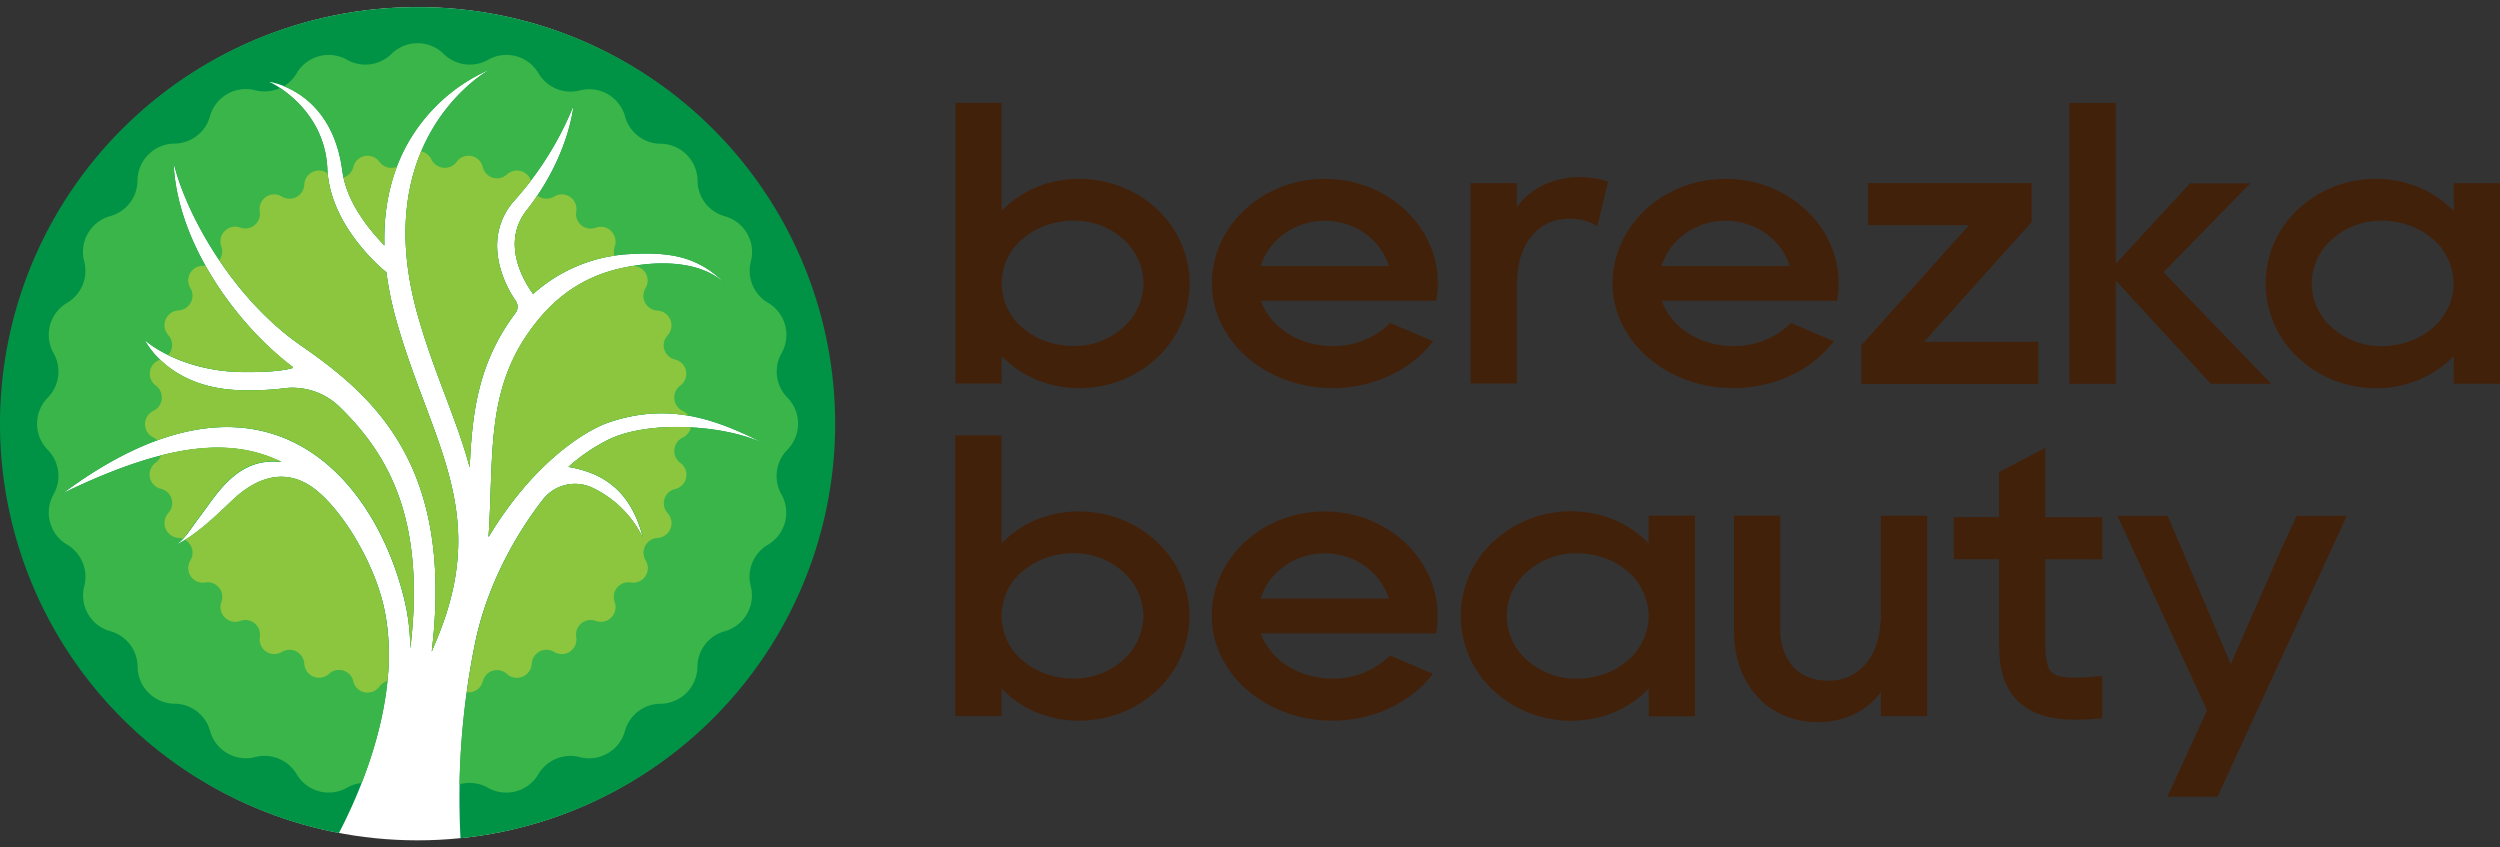
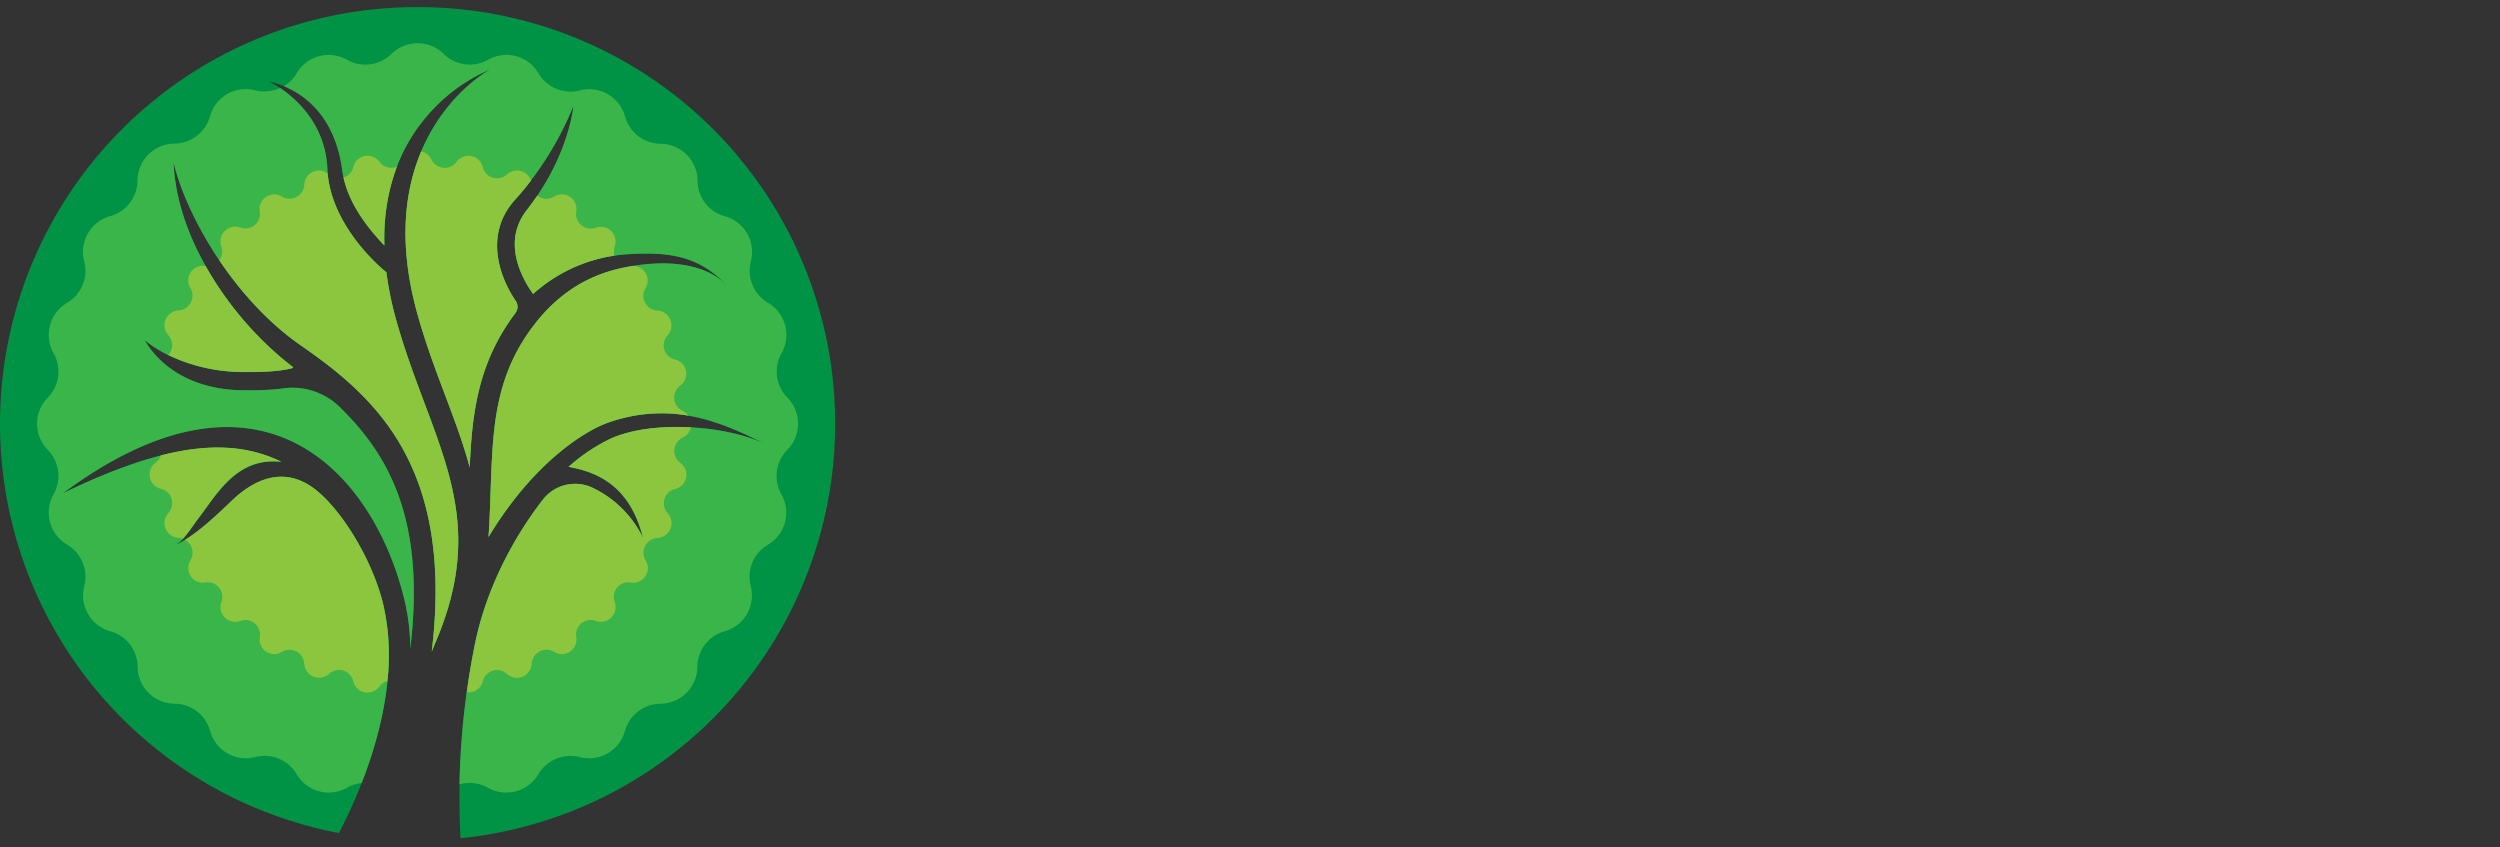
<svg xmlns="http://www.w3.org/2000/svg" width="118" height="40" viewBox="0 0 118 40" fill="none">
  <rect x="0" y="0" width="118" height="40" fill="#333333" stroke="none" />
  <g clip-path="url(#clip0_2834_23755)">
-     <path d="M56.153 13.376a4.815 4.815 0 0 1-1.51 3.484 5.315 5.315 0 0 1-1.74 1.1 5.57 5.57 0 0 1-2.083.361 5.348 5.348 0 0 1-2.04-.457 5.004 5.004 0 0 1-1.5-1.055v1.293h-2.185V4.855h2.185v5.094a5.03 5.03 0 0 1 1.5-1.056 5.315 5.315 0 0 1 2.04-.45 5.568 5.568 0 0 1 2.084.362 5.292 5.292 0 0 1 1.738 1.097 4.818 4.818 0 0 1 1.511 3.474Zm-2.18 0a2.828 2.828 0 0 0-.94-2.07 3.429 3.429 0 0 0-2.213-.888c-.42-.016-.84.037-1.244.155a3.437 3.437 0 0 0-1.147.576 2.732 2.732 0 0 0 0 4.45 3.42 3.42 0 0 0 1.147.575c.403.119.822.171 1.242.155a3.436 3.436 0 0 0 2.211-.886 2.822 2.822 0 0 0 .944-2.065v-.002ZM67.405 14.195h-7.884c.422 1.232 1.773 2.138 3.374 2.138a3.784 3.784 0 0 0 2.723-1.09l2.027.862c-1.035 1.366-2.813 2.213-4.75 2.213-3.143 0-5.693-2.216-5.693-4.942 0-2.725 2.388-4.933 5.33-4.933 2.943 0 5.337 2.21 5.337 4.935 0 .274-.026.548-.077.817h-.387Zm-1.847-1.636c-.38-1.232-1.59-2.138-3.026-2.138-1.435 0-2.646.906-3.025 2.138h6.05ZM75.9 8.572l-.502 2.113a2.119 2.119 0 0 0-1.025-.347 2.686 2.686 0 0 0-.929.06 2.11 2.11 0 0 0-.874.46 2.653 2.653 0 0 0-.666.92 3.572 3.572 0 0 0-.275 1.184l-.029.345v4.797h-2.19v-9.46h2.185v1.143c.258-.368.592-.676.978-.904a3.866 3.866 0 0 1 1.8-.518c.319-.013.64.008.955.06.194.035.385.084.572.147ZM86.322 14.195h-7.885c.423 1.232 1.773 2.138 3.374 2.138a3.793 3.793 0 0 0 2.725-1.09l2.026.862c-1.035 1.366-2.812 2.213-4.75 2.213-3.142 0-5.7-2.216-5.7-4.942 0-2.725 2.394-4.933 5.337-4.933 2.943 0 5.337 2.218 5.337 4.944 0 .274-.027.547-.078.817l-.386-.009Zm-1.848-1.636c-.379-1.232-1.59-2.138-3.025-2.138-1.435 0-2.646.906-3.026 2.138h6.051ZM96.203 16.136v1.987h-8.35v-1.828l5.088-5.667h-4.775V8.641h7.73v1.84l-5.079 5.655h5.386ZM107.202 18.116h-2.852l-4.484-4.873v4.873h-2.191V4.86h2.19v7.59l3.501-3.795h2.849l-4.097 4.193 5.084 5.268Z" fill="#42210B" />
-     <path d="M118 8.645v9.466h-2.185V16.81c-.431.441-.94.8-1.501 1.055a5.31 5.31 0 0 1-2.039.46 5.577 5.577 0 0 1-2.085-.363 5.34 5.34 0 0 1-1.739-1.099 4.771 4.771 0 0 1-1.118-5.382c.26-.6.641-1.139 1.118-1.585a5.337 5.337 0 0 1 1.739-1.097 5.567 5.567 0 0 1 2.085-.355 5.32 5.32 0 0 1 2.037.457 5.025 5.025 0 0 1 1.503 1.057V8.645H118Zm-2.189 4.733a2.81 2.81 0 0 0-1.145-2.227 3.441 3.441 0 0 0-1.147-.576 3.874 3.874 0 0 0-1.244-.155 3.425 3.425 0 0 0-2.213.888 2.747 2.747 0 0 0-.944 2.07 2.739 2.739 0 0 0 .944 2.07c.608.55 1.392.864 2.211.886.42.017.839-.036 1.242-.155a3.435 3.435 0 0 0 1.147-.574 2.803 2.803 0 0 0 1.149-2.227ZM56.146 29.073a4.828 4.828 0 0 1-1.509 3.484 5.313 5.313 0 0 1-1.74 1.099 5.58 5.58 0 0 1-2.086.362 5.346 5.346 0 0 1-2.039-.457 5.022 5.022 0 0 1-1.499-1.056V33.8h-2.185V20.552h2.185v5.093a5 5 0 0 1 1.501-1.055 5.304 5.304 0 0 1 2.039-.45 5.573 5.573 0 0 1 2.084.362 5.292 5.292 0 0 1 1.738 1.097 4.83 4.83 0 0 1 1.511 3.474Zm-2.18 0a2.822 2.822 0 0 0-.942-2.07 3.424 3.424 0 0 0-2.211-.889c-.42-.015-.84.037-1.244.156a3.45 3.45 0 0 0-1.149.576 2.737 2.737 0 0 0 0 4.45c.344.262.734.457 1.15.575.402.119.822.171 1.241.155a3.436 3.436 0 0 0 2.212-.887 2.828 2.828 0 0 0 .943-2.065v-.001ZM67.397 29.892h-7.886c.424 1.232 1.775 2.137 3.374 2.137a3.795 3.795 0 0 0 2.725-1.09l2.027.863c-1.043 1.366-2.813 2.213-4.75 2.213-3.143 0-5.692-2.217-5.692-4.942 0-2.726 2.385-4.933 5.33-4.933 2.944 0 5.336 2.218 5.336 4.943 0 .275-.026.548-.077.818l-.387-.009Zm-1.847-1.637c-.38-1.231-1.592-2.137-3.025-2.137-1.434 0-2.646.906-3.026 2.137h6.051ZM80.005 24.341v9.467H77.82v-1.303a5 5 0 0 1-1.499 1.056 5.309 5.309 0 0 1-2.039.459 5.57 5.57 0 0 1-2.085-.362 5.348 5.348 0 0 1-1.74-1.1 4.772 4.772 0 0 1 0-6.966 5.347 5.347 0 0 1 1.738-1.097 5.569 5.569 0 0 1 2.084-.362 5.305 5.305 0 0 1 2.038.457c.562.257 1.07.615 1.501 1.057v-1.306h2.187Zm-2.188 4.734a2.81 2.81 0 0 0-1.144-2.227 3.45 3.45 0 0 0-1.149-.576 3.863 3.863 0 0 0-1.244-.156 3.433 3.433 0 0 0-2.213.889 2.741 2.741 0 0 0 0 4.14c.608.55 1.392.864 2.212.886.42.016.839-.036 1.242-.155a3.452 3.452 0 0 0 1.148-.575 2.805 2.805 0 0 0 1.148-2.226ZM90.964 24.341V33.8h-2.186v-1.142c-.26.366-.593.674-.978.904a3.866 3.866 0 0 1-1.799.518 4.636 4.636 0 0 1-.957-.06 4.008 4.008 0 0 1-.942-.296 3.673 3.673 0 0 1-.825-.517 3.714 3.714 0 0 1-.627-.69 4.311 4.311 0 0 1-.672-1.528 5.647 5.647 0 0 1-.134-1.156v-5.494h2.185v5.447c0 .09.01.173.018.264.017.168.05.334.095.497.083.3.223.58.413.825.166.212.376.386.616.508.258.133.54.212.83.232.311.034.626.013.93-.06.323-.082.623-.24.873-.461.286-.255.513-.569.667-.92.16-.376.254-.776.278-1.183l.03-.345v-4.8h2.185ZM96.538 26.396v3.874c0 1.18.197 1.407.399 1.537.402.26 1.494.184 2.29.095V33.9c-.419.041-.834.07-1.234.07-.877 0-1.686-.132-2.322-.544-1.16-.75-1.318-1.96-1.318-3.157v-3.876h-2.134v-1.987h2.134v-2.125l2.185-1.147v3.277h2.69v1.989l-2.69-.005ZM110.679 24.545l-6.011 13.06h-2.37l1.873-4.073-4.226-9.184h2.37l2.977 6.998 2.355-5.363.752-1.635h2.37l-.09.197Z" fill="#42210B" />
-     <path d="M19.709 39.664c10.86 0 19.664-8.804 19.664-19.664C39.373 9.14 30.569.336 19.709.336 8.849.336.045 9.14.045 20c0 10.86 8.804 19.664 19.664 19.664Z" fill="#fff" />
    <path d="M19.71.336a19.664 19.664 0 0 0-3.713 38.983c1.064-2.036 3.105-6.717 2.07-10.88-.518-2.045-1.922-4.337-3.17-5.32-1.25-.984-2.622-.753-3.95.517-.639.609-1.798 1.744-2.71 2.106-.09.045-.185.078-.283.098h-.02c.103-.022.205-.053.303-.093.459-.233.745-.77 1.188-1.35.818-1.072 1.779-2.838 3.86-2.588-2.295-1.12-5.226-.997-10.308 1.468 9.374-6.96 14.623-.918 16.082 4.91a10 10 0 0 1 .305 2.43c.031-.26.059-.518.083-.794.495-5.571-1.207-8.464-3.43-10.627a3.193 3.193 0 0 0-2.657-.863c-.25.035-.545.06-.894.075-.29.012-.616.017-.985.014-3.501-.037-4.609-2.3-4.66-2.39.041.073 1.695 1.501 4.657 1.53 1.431.014 2.07-.11 2.342-.195v-.04c-2.51-1.881-5.46-5.74-5.626-9.643.626 2.563 2.863 6.439 5.995 8.612 3.44 2.379 6.993 5.54 6.277 13.619a36.58 36.58 0 0 1-.088.84c.07-.173.138-.345.213-.518 1.93-4.583.83-7.517-.563-11.23-.457-1.22-.93-2.48-1.325-3.889-.212-.75-.369-1.514-.469-2.287l-.01.012c-.109-.086-2.656-2.142-2.772-4.87-.122-2.858-2.651-4.098-2.76-4.112.035 0 2.951.392 3.459 4.17.205 1.54 1.288 2.811 1.99 3.548-.074-2.791.863-4.685 1.82-5.877a8.15 8.15 0 0 1 3.238-2.46c-.254.097-5.82 3.303-3.49 11.604.383 1.366.847 2.606 1.297 3.794.437 1.168.863 2.288 1.165 3.423.107-2.524.38-4.93 2.156-7.286a.491.491 0 0 0 .013-.576c-.765-1.116-1.507-3.164-.015-4.789a15.352 15.352 0 0 0 2.744-4.419c-.017.11-.241 2.427-2.208 4.928-1.245 1.585-.096 3.407.302 3.955a7.364 7.364 0 0 1 4.485-1.878c2.02-.124 3.357.107 4.687 1.492-1.12-1.166-3.16-1.247-5.042-.823-1.773.4-3.105 1.365-4.14 2.75-1.813 2.394-1.892 4.845-1.994 7.688-.024.722-.048 1.468-.102 2.242 2.13-3.533 4.578-5.035 5.677-5.41 2.972-1.012 5.257-.06 7.469 1.065-1.913-.971-5.563-1.173-7.452-.264a8.47 8.47 0 0 0-1.92 1.299c1.225.219 2.888.793 3.516 3.357a5.053 5.053 0 0 0-2.401-2.377 1.92 1.92 0 0 0-2.319.56c-1.404 1.804-2.677 4.216-3.201 6.767a36.536 36.536 0 0 0-.69 9.22A19.664 19.664 0 0 0 19.709.336Z" fill="#009245" />
    <path d="M16.38 37.18a1.76 1.76 0 0 1 .69-.22c.918-2.347 1.738-5.567.996-8.527-.518-2.046-1.922-4.338-3.17-5.322-1.25-.983-2.623-.752-3.95.518-.639.609-1.798 1.744-2.71 2.106-.09.045-.185.078-.283.098h-.021a1.77 1.77 0 0 0 .303-.093c.46-.233.746-.77 1.189-1.35.818-1.072 1.778-2.838 3.86-2.588-2.294-1.112-5.224-.99-10.306 1.475 9.373-6.96 14.622-.918 16.081 4.91a10 10 0 0 1 .306 2.43c.03-.26.058-.518.082-.794.495-5.571-1.207-8.464-3.429-10.627a3.194 3.194 0 0 0-2.658-.863c-.25.035-.545.06-.893.075-.29.012-.616.017-.985.013-3.502-.036-4.61-2.299-4.66-2.389.04.073 1.695 1.501 4.656 1.53 1.432.014 2.07-.11 2.343-.195v-.04c-2.51-1.881-5.461-5.74-5.627-9.643.626 2.563 2.863 6.439 5.996 8.612 3.44 2.379 6.993 5.54 6.277 13.619a36.53 36.53 0 0 1-.088.84c.069-.173.138-.345.212-.518 1.93-4.583.83-7.517-.562-11.23-.457-1.22-.93-2.48-1.325-3.889a15.83 15.83 0 0 1-.47-2.287l-.01.012c-.108-.086-2.656-2.142-2.771-4.87-.088-2.081-1.455-3.303-2.234-3.82a1.75 1.75 0 0 1-1.177.107A1.754 1.754 0 0 0 9.91 5.49a1.753 1.753 0 0 1-1.678 1.287A1.758 1.758 0 0 0 6.49 8.52 1.752 1.752 0 0 1 5.203 10.2a1.754 1.754 0 0 0-1.231 2.132 1.756 1.756 0 0 1-.804 1.961 1.754 1.754 0 0 0-.639 2.379 1.756 1.756 0 0 1-.276 2.097 1.756 1.756 0 0 0 0 2.463 1.756 1.756 0 0 1 .276 2.098 1.754 1.754 0 0 0 .639 2.378 1.756 1.756 0 0 1 .809 1.955 1.754 1.754 0 0 0 1.231 2.132 1.752 1.752 0 0 1 1.287 1.678 1.758 1.758 0 0 0 1.742 1.742 1.752 1.752 0 0 1 1.679 1.287 1.754 1.754 0 0 0 2.132 1.232 1.755 1.755 0 0 1 1.954.809 1.755 1.755 0 0 0 2.379.638Z" fill="#39B54A" />
    <path d="M37.166 18.768a1.756 1.756 0 0 1-.276-2.097 1.754 1.754 0 0 0-.639-2.379 1.756 1.756 0 0 1-.809-1.954 1.754 1.754 0 0 0-1.231-2.132 1.752 1.752 0 0 1-1.287-1.679 1.758 1.758 0 0 0-1.742-1.742 1.752 1.752 0 0 1-1.679-1.287 1.754 1.754 0 0 0-2.132-1.231 1.756 1.756 0 0 1-1.954-.81 1.754 1.754 0 0 0-2.379-.637 1.756 1.756 0 0 1-2.097-.276 1.756 1.756 0 0 0-2.463 0 1.756 1.756 0 0 1-2.098.276 1.754 1.754 0 0 0-2.378.638 1.735 1.735 0 0 1-.608.612c.906.366 2.415 1.358 2.76 3.967.206 1.54 1.289 2.812 1.99 3.549-.073-2.791.863-4.685 1.82-5.877a8.15 8.15 0 0 1 3.238-2.46c-.257.09-5.823 3.296-3.493 11.597.383 1.366.847 2.606 1.297 3.794.437 1.168.863 2.288 1.165 3.423.107-2.524.381-4.93 2.156-7.286a.491.491 0 0 0 .014-.576c-.766-1.116-1.508-3.164-.016-4.789a15.354 15.354 0 0 0 2.745-4.419c-.018.11-.242 2.427-2.208 4.928-1.246 1.585-.097 3.407.302 3.955a7.364 7.364 0 0 1 4.484-1.878c2.02-.124 3.357.107 4.687 1.492-1.12-1.166-3.16-1.247-5.042-.823-1.773.4-3.105 1.365-4.14 2.75-1.813 2.394-1.892 4.845-1.994 7.688-.024.722-.048 1.468-.102 2.242 2.13-3.533 4.578-5.035 5.677-5.41 2.972-1.012 5.258-.06 7.469 1.065-1.913-.971-5.563-1.173-7.452-.264a8.468 8.468 0 0 0-1.92 1.299c1.225.219 2.888.793 3.516 3.357a5.053 5.053 0 0 0-2.401-2.377 1.92 1.92 0 0 0-2.319.56c-1.403 1.804-2.676 4.216-3.2 6.767a37.242 37.242 0 0 0-.74 6.677 1.76 1.76 0 0 1 1.345.162 1.754 1.754 0 0 0 2.378-.638 1.756 1.756 0 0 1 1.954-.809 1.754 1.754 0 0 0 2.133-1.231 1.753 1.753 0 0 1 1.678-1.287 1.758 1.758 0 0 0 1.742-1.742 1.753 1.753 0 0 1 1.287-1.679 1.754 1.754 0 0 0 1.231-2.132 1.756 1.756 0 0 1 .81-1.954 1.755 1.755 0 0 0 .638-2.379 1.756 1.756 0 0 1 .276-2.097 1.756 1.756 0 0 0 .007-2.467Z" fill="#39B54A" />
    <path d="M25.15 15.408c-1.81 2.403-1.889 4.854-1.99 7.697-.025.722-.049 1.468-.102 2.242 2.13-3.533 4.578-5.035 5.677-5.41a7.425 7.425 0 0 1 3.753-.319.7.7 0 0 0-.267-.224.7.7 0 0 1-.118-1.19.69.69 0 0 0-.245-1.235.69.69 0 0 1-.345-1.144.7.7 0 0 0-.483-1.166.698.698 0 0 1-.564-1.054.69.69 0 0 0-.602-1.053 9.259 9.259 0 0 0-.574.11c-1.768.397-3.096 1.36-4.14 2.746ZM22.787 7.887a.69.69 0 0 0-1.236-.245.7.7 0 0 1-1.19-.117.69.69 0 0 0-.48-.38c-.767 1.82-1.115 4.344-.172 7.7.383 1.367.847 2.607 1.297 3.795.437 1.168.863 2.288 1.165 3.423.107-2.524.38-4.93 2.156-7.286a.492.492 0 0 0 .014-.576c-.766-1.117-1.508-3.164-.016-4.789.264-.288.509-.586.737-.885a.7.7 0 0 0-1.13-.298.69.69 0 0 1-1.145-.342ZM18.142 11.586a9.612 9.612 0 0 1 .592-3.716.7.7 0 0 1-.823-.228.69.69 0 0 0-1.235.245.69.69 0 0 1-.462.492c.305 1.385 1.278 2.525 1.928 3.207Z" fill="#8CC63F" />
    <path d="M26.15 9.281a.69.69 0 0 1-.787-.053c-.154.226-.32.453-.5.69-1.246 1.585-.097 3.406.301 3.955a7.346 7.346 0 0 1 3.838-1.808.69.69 0 0 1 .012-.428.698.698 0 0 0-.892-.891.69.69 0 0 1-.924-.758.69.69 0 0 0-1.047-.707ZM10.348 12.28c1.018 1.51 2.325 2.963 3.842 4.017 3.44 2.378 6.992 5.54 6.277 13.618-.026.288-.057.565-.088.84.069-.173.138-.345.212-.518 1.93-4.583.83-7.517-.563-11.23-.457-1.22-.93-2.48-1.324-3.889-.213-.75-.37-1.514-.47-2.287l-.01.012c-.105-.083-2.527-2.039-2.76-4.657a.69.69 0 0 0-1.102.531.698.698 0 0 1-1.054.564.69.69 0 0 0-1.047.7.69.69 0 0 1-.924.758.698.698 0 0 0-.892.892.69.69 0 0 1-.097.65ZM32.228 20.652a.689.689 0 0 0 .381-.483c-1.432-.076-2.875.096-3.85.566a8.462 8.462 0 0 0-1.92 1.299c1.225.219 2.888.793 3.516 3.356a5.052 5.052 0 0 0-2.401-2.377 1.92 1.92 0 0 0-2.319.56c-1.404 1.805-2.677 4.216-3.201 6.768a32.008 32.008 0 0 0-.399 2.335.69.69 0 0 0 .753-.517.69.69 0 0 1 1.143-.345.7.7 0 0 0 1.166-.483.698.698 0 0 1 1.054-.564.69.69 0 0 0 1.047-.7.69.69 0 0 1 .925-.758.698.698 0 0 0 .892-.892.69.69 0 0 1 .757-.924.69.69 0 0 0 .7-1.047.698.698 0 0 1 .564-1.054.702.702 0 0 0 .483-1.166.69.69 0 0 1 .345-1.144.69.69 0 0 0 .245-1.235.7.7 0 0 1 .119-1.195ZM16.675 32.155a.69.69 0 0 0 1.235.245.7.7 0 0 1 .375-.255c.14-1.241.064-2.497-.223-3.712-.518-2.046-1.922-4.338-3.17-5.321-1.25-.984-2.622-.752-3.95.517-.527.502-1.406 1.361-2.21 1.85a.7.7 0 0 1 .259.967.69.69 0 0 0 .7 1.047.689.689 0 0 1 .757.924.698.698 0 0 0 .892.892.69.69 0 0 1 .925.757.69.69 0 0 0 1.046.7.699.699 0 0 1 1.051.56.7.7 0 0 0 1.166.483.69.69 0 0 1 1.147.346Z" fill="#8CC63F" />
    <path d="M7.944 24.22a.7.7 0 0 0 .483 1.167.69.69 0 0 1 .2.04c.26-.273.49-.651.794-1.048.817-1.07 1.778-2.837 3.86-2.587-1.487-.723-3.245-.921-5.684-.3a.707.707 0 0 1-.245.345.69.69 0 0 0 .245 1.235.69.69 0 0 1 .345 1.143l.002.006Z" fill="#8CC63F" />
-     <path d="M19.066 28.181c.2.796.3 1.614.299 2.435.03-.258.058-.517.083-.793.494-5.571-1.208-8.464-3.43-10.627a3.193 3.193 0 0 0-2.658-.863 9.26 9.26 0 0 1-.893.075c-.29.012-.616.017-.985.013-2.015-.02-3.236-.783-3.92-1.442a.69.69 0 0 0-.203 1.222.7.7 0 0 1-.117 1.19.698.698 0 0 0 0 1.26.72.72 0 0 1 .185.13c6.61-2.415 10.428 2.567 11.64 7.4Z" fill="#8CC63F" />
    <path d="M7.944 15.822a.69.69 0 0 1 0 .933 8.208 8.208 0 0 0 3.54.804c1.432.014 2.07-.11 2.342-.195v-.041a15.857 15.857 0 0 1-4.12-4.768H9.69a.69.69 0 0 0-.7 1.047.699.699 0 0 1-.563 1.05.7.7 0 0 0-.483 1.167v.003Z" fill="#8CC63F" />
  </g>
  <defs>
    <clipPath id="clip0_2834_23755">
      <path fill="#fff" d="M0 0h118v40H0z" />
    </clipPath>
  </defs>
</svg>